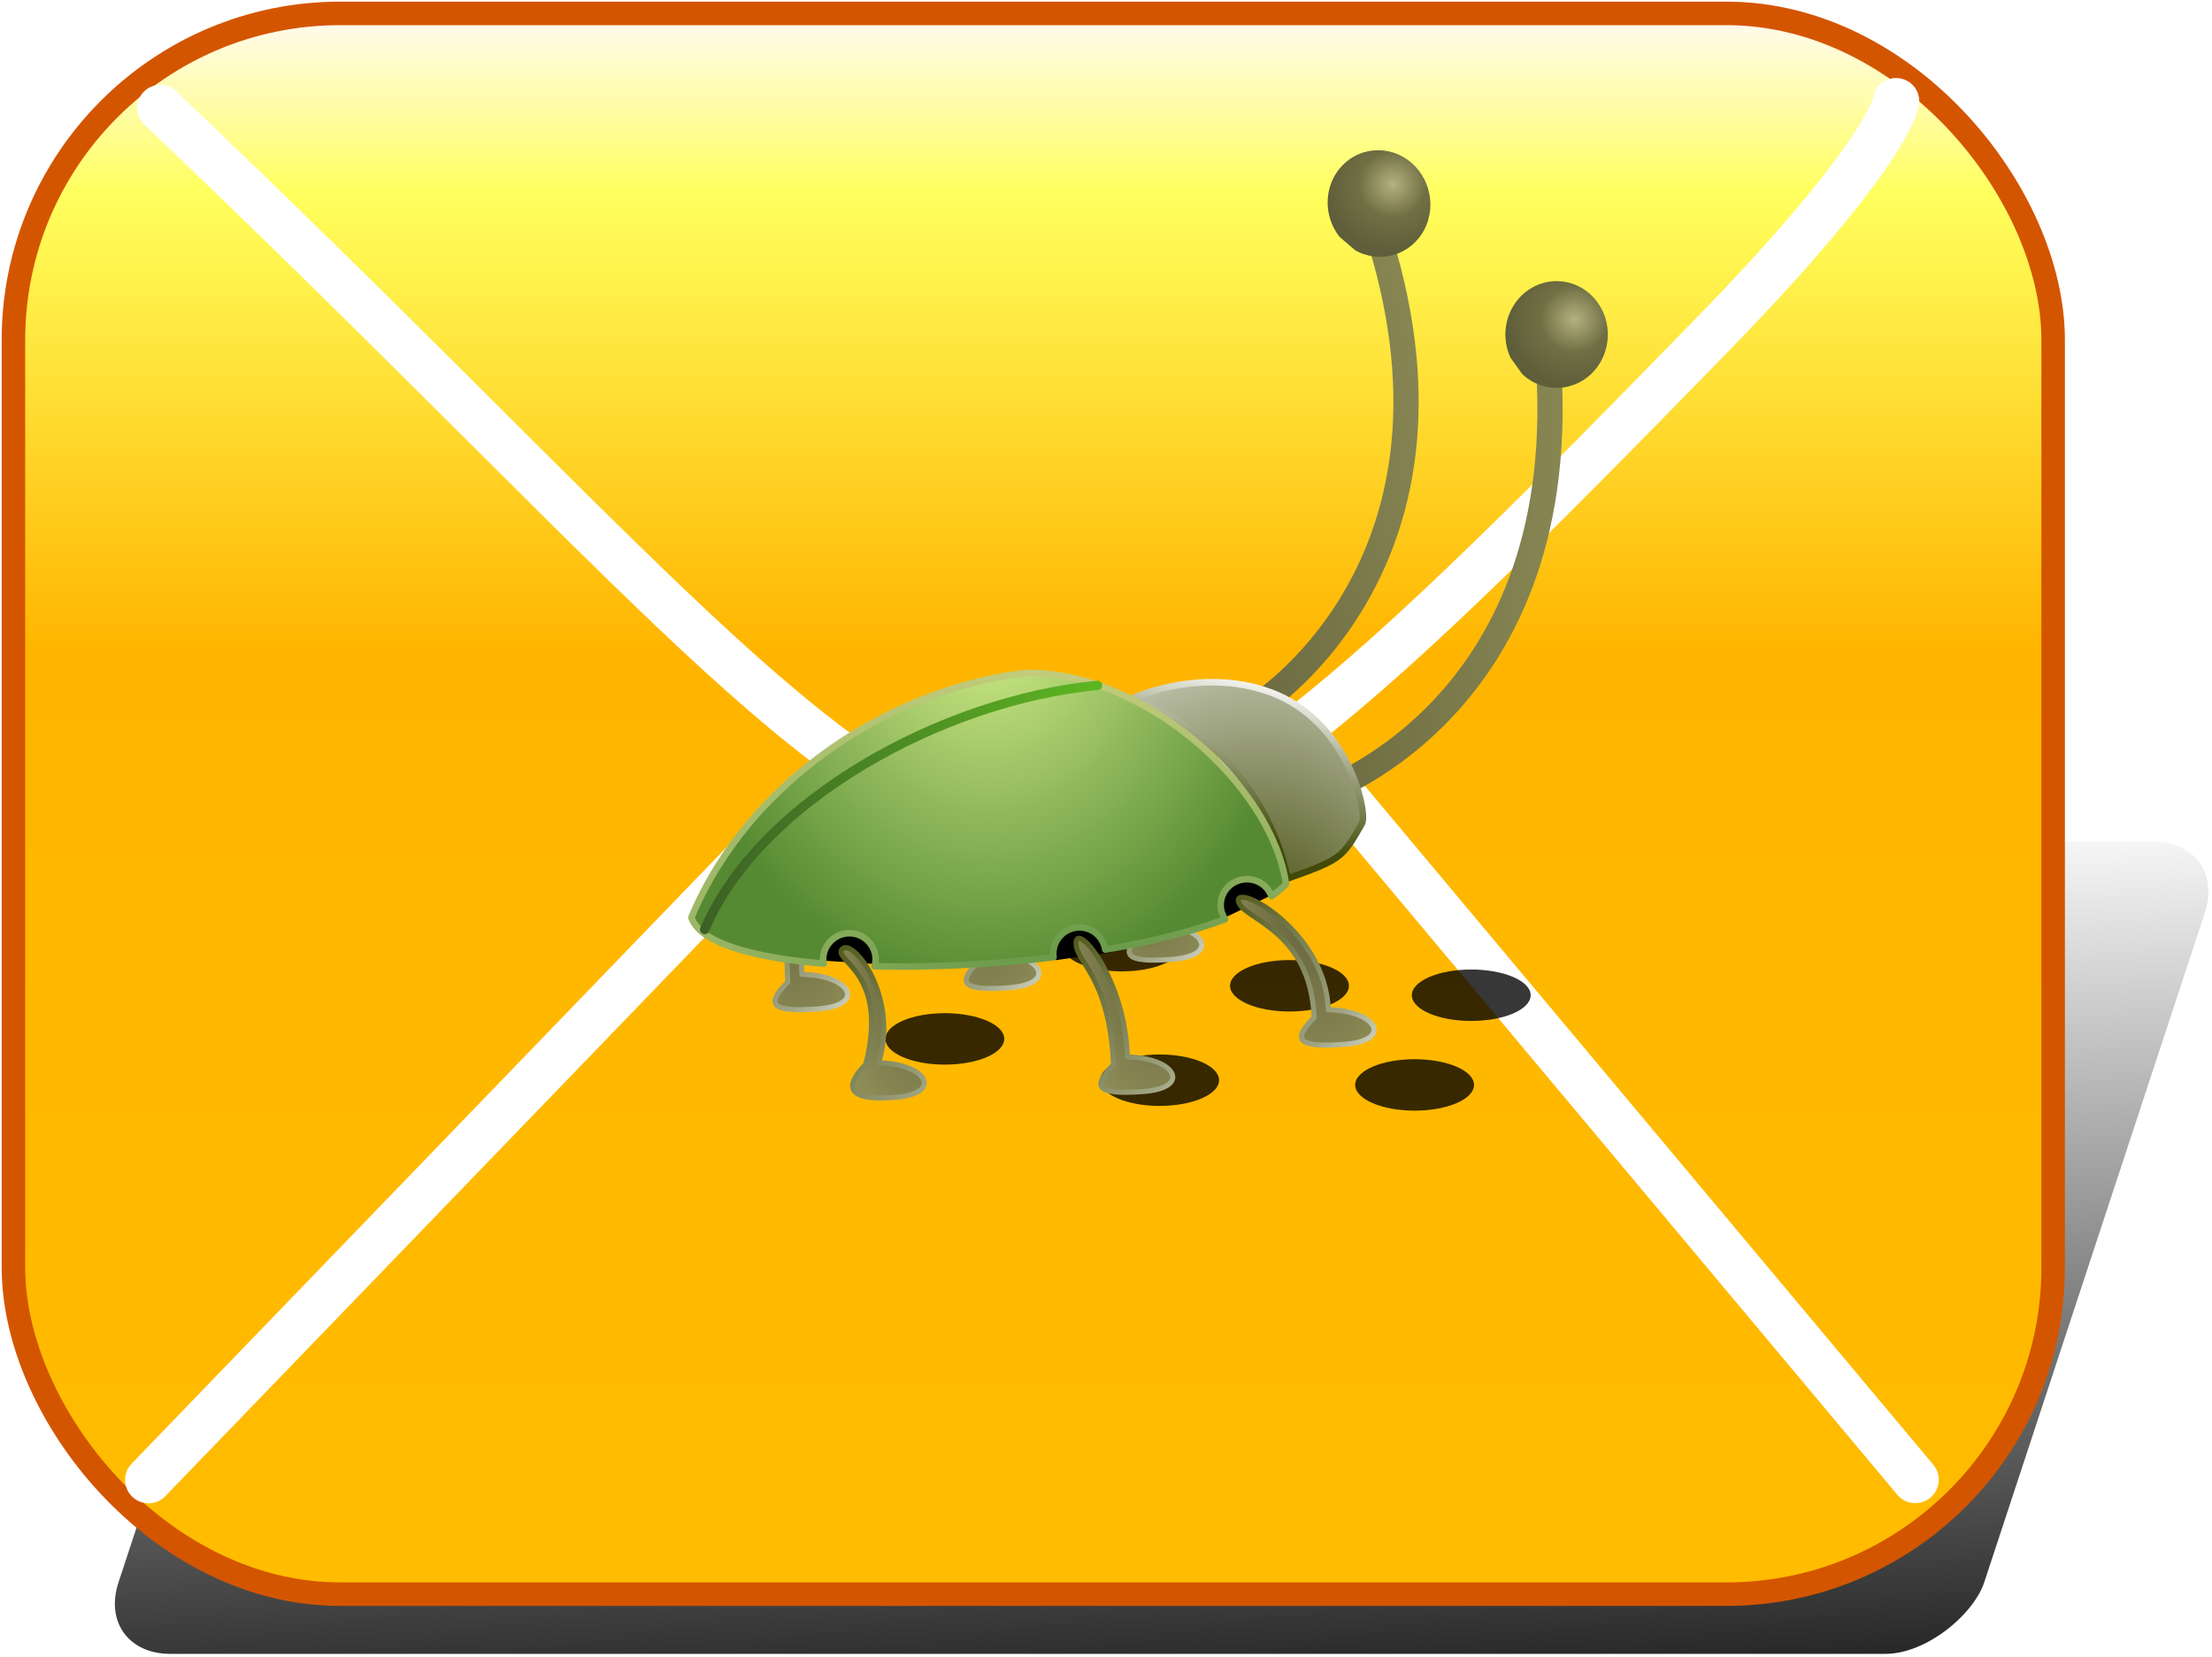
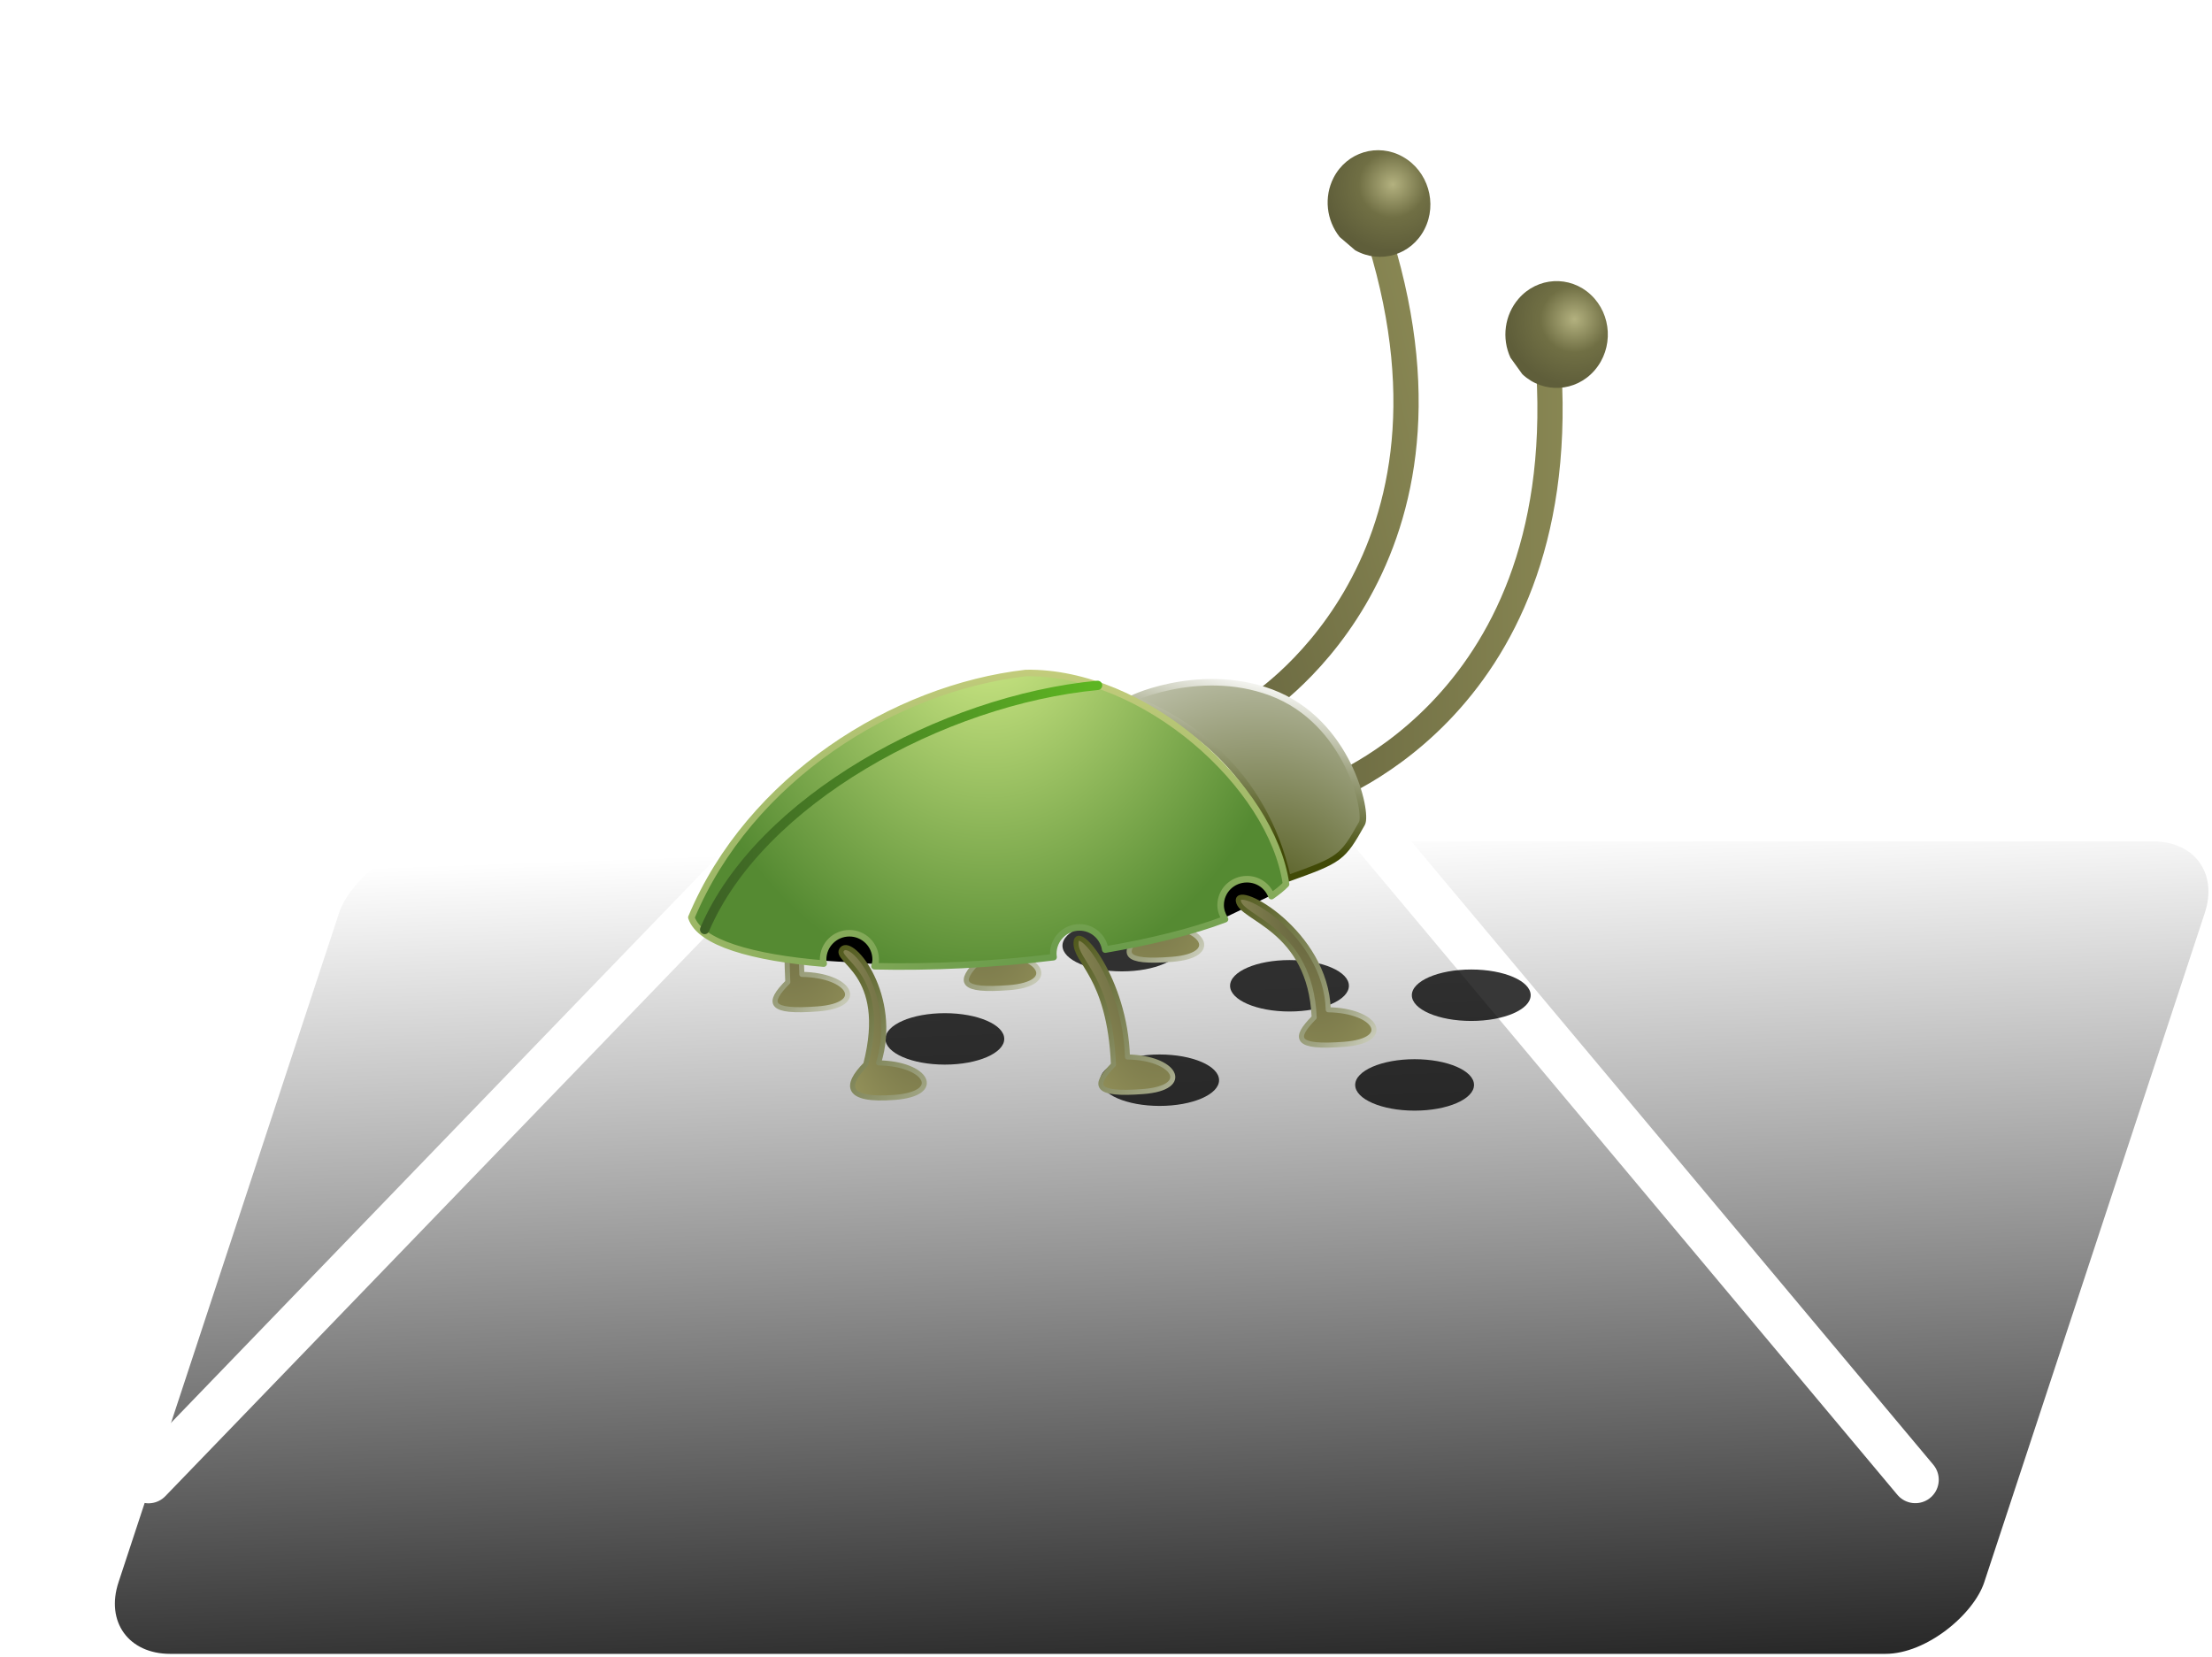
<svg xmlns="http://www.w3.org/2000/svg" xmlns:ns1="http://www.inkscape.org/namespaces/inkscape" xmlns:ns2="http://sodipodi.sourceforge.net/DTD/sodipodi-0.dtd" xmlns:xlink="http://www.w3.org/1999/xlink" width="211.934" height="158.813" id="svg7585" version="1.1" ns1:version="0.48.3.1 r9886" ns2:docname="bug4.svg">
  <defs id="defs7587">
    <ns1:path-effect scale_y_rel="false" bendpath="M 0,0 1,0" is_visible="true" effect="bend_path" id="path-effect5034" prop_scale="1" vertical="true" />
    <linearGradient id="linearGradient3179">
      <stop style="stop-color:#ffbc00;stop-opacity:1;" offset="0" id="stop3181" />
      <stop id="stop3189" offset="0.6" style="stop-color:#ffb500;stop-opacity:1;" />
      <stop style="stop-color:#ffff5d;stop-opacity:1;" offset="0.891" id="stop3191" />
      <stop style="stop-color:#fffbea;stop-opacity:1;" offset="1" id="stop3183" />
    </linearGradient>
    <linearGradient ns1:collect="always" xlink:href="#linearGradient5038-1" id="linearGradient6500-3" gradientUnits="userSpaceOnUse" gradientTransform="matrix(1.091,0,-1.9790607e-7,1.847,-1642.99,444.087)" x1="61.398" y1="558.518" x2="65.971" y2="352.701" />
    <linearGradient ns1:collect="always" id="linearGradient5038-1">
      <stop style="stop-color:#000000;stop-opacity:1;" offset="0" id="stop5040-5" />
      <stop style="stop-color:#ffffff;stop-opacity:1" offset="1" id="stop5042-6" />
    </linearGradient>
    <ns1:path-effect scale_y_rel="false" bendpath="M 0,0 1,0" is_visible="true" effect="bend_path" id="path-effect5034-1" prop_scale="1" vertical="true" />
    <linearGradient ns1:collect="always" xlink:href="#linearGradient3179-7" id="linearGradient6502-7" gradientUnits="userSpaceOnUse" gradientTransform="matrix(1.22,0,0,1.621,706.105,606.012)" x1="343.143" y1="435.174" x2="343.143" y2="89.031" />
    <linearGradient id="linearGradient3179-7">
      <stop style="stop-color:#ffbc00;stop-opacity:1;" offset="0" id="stop3181-9" />
      <stop id="stop3189-2" offset="0.6" style="stop-color:#ffb500;stop-opacity:1;" />
      <stop style="stop-color:#ffff5d;stop-opacity:1;" offset="0.891" id="stop3191-0" />
      <stop style="stop-color:#fffbea;stop-opacity:1;" offset="1" id="stop3183-4" />
    </linearGradient>
    <filter ns1:collect="always" id="filter5762-0-6" x="-0.456" width="1.911" y="-0.911" height="2.822" color-interpolation-filters="sRGB">
      <feGaussianBlur ns1:collect="always" stdDeviation="3.355" id="feGaussianBlur5764-9-5" />
    </filter>
    <linearGradient ns1:collect="always" xlink:href="#linearGradient5483-1-5" id="linearGradient5523-3-4" gradientUnits="userSpaceOnUse" x1="561.029" y1="857.898" x2="498.493" y2="857.898" />
    <linearGradient id="linearGradient5483-1-5">
      <stop id="stop5485-2-7" offset="0" style="stop-color:#5f5e3a;stop-opacity:1;" />
      <stop id="stop5487-3-8" offset="1" style="stop-color:#a19f62;stop-opacity:1;" />
    </linearGradient>
    <radialGradient ns1:collect="always" xlink:href="#linearGradient5499-4-7" id="radialGradient5525-6-1" gradientUnits="userSpaceOnUse" gradientTransform="matrix(1.334,5.1297233e-6,-4.797449e-6,1.342,-174.751,-284.607)" cx="523.093" cy="831.689" fx="523.093" fy="831.689" r="3.304" />
    <linearGradient id="linearGradient5499-4-7">
      <stop style="stop-color:#b3b17f;stop-opacity:1;" offset="0" id="stop5501-8-6" />
      <stop id="stop5507-7-7" offset="0.5" style="stop-color:#706f44;stop-opacity:1;" />
      <stop style="stop-color:#5f5e3a;stop-opacity:1;" offset="1" id="stop5503-8-0" />
    </linearGradient>
    <linearGradient ns1:collect="always" xlink:href="#linearGradient5483-1-5" id="linearGradient5519-9-3" gradientUnits="userSpaceOnUse" x1="561.029" y1="857.898" x2="498.493" y2="857.898" />
    <linearGradient id="linearGradient7819">
      <stop id="stop7821" offset="0" style="stop-color:#5f5e3a;stop-opacity:1;" />
      <stop id="stop7823" offset="1" style="stop-color:#a19f62;stop-opacity:1;" />
    </linearGradient>
    <radialGradient ns1:collect="always" xlink:href="#linearGradient5499-4-7" id="radialGradient5521-3-7" gradientUnits="userSpaceOnUse" gradientTransform="matrix(1.334,5.1297233e-6,-4.797449e-6,1.342,-174.751,-284.607)" cx="523.093" cy="831.689" fx="523.093" fy="831.689" r="3.304" />
    <linearGradient id="linearGradient7826">
      <stop style="stop-color:#b3b17f;stop-opacity:1;" offset="0" id="stop7828" />
      <stop id="stop7830" offset="0.5" style="stop-color:#706f44;stop-opacity:1;" />
      <stop style="stop-color:#5f5e3a;stop-opacity:1;" offset="1" id="stop7832" />
    </linearGradient>
    <radialGradient ns1:collect="always" xlink:href="#linearGradient5412-2-3" id="radialGradient5467-1-4" gradientUnits="userSpaceOnUse" gradientTransform="matrix(1.875,0.224,-0.489,4.091,-18.43,-2871.759)" cx="580.37" cy="885.725" fx="580.37" fy="885.725" r="7.136" />
    <linearGradient id="linearGradient5412-2-3">
      <stop style="stop-color:#5f5e3a;stop-opacity:1;" offset="0" id="stop5414-5-9" />
      <stop style="stop-color:#a19f62;stop-opacity:1;" offset="1" id="stop5416-4-2" />
    </linearGradient>
    <linearGradient ns1:collect="always" xlink:href="#linearGradient5388-6-5" id="linearGradient5469-5-7" gradientUnits="userSpaceOnUse" gradientTransform="matrix(1.084,0,0,1.084,7.63,-77.276)" x1="592.717" y1="886.473" x2="570.706" y2="904.39" />
    <linearGradient id="linearGradient5388-6-5">
      <stop style="stop-color:#414a07;stop-opacity:1;" offset="0" id="stop5390-2-5" />
      <stop id="stop5392-4-8" offset="0.664" style="stop-color:#a0a483;stop-opacity:1;" />
      <stop style="stop-color:#ffffff;stop-opacity:1;" offset="1" id="stop5394-2-7" />
    </linearGradient>
    <radialGradient ns1:collect="always" xlink:href="#linearGradient5412-2-3" id="radialGradient5455-8-1" gradientUnits="userSpaceOnUse" gradientTransform="matrix(1.875,0.224,-0.489,4.091,-56.311,-2877.063)" cx="580.37" cy="885.725" fx="580.37" fy="885.725" r="7.136" />
    <linearGradient id="linearGradient7844">
      <stop style="stop-color:#5f5e3a;stop-opacity:1;" offset="0" id="stop7846" />
      <stop style="stop-color:#a19f62;stop-opacity:1;" offset="1" id="stop7848" />
    </linearGradient>
    <linearGradient ns1:collect="always" xlink:href="#linearGradient5388-6-5" id="linearGradient5457-2-7" gradientUnits="userSpaceOnUse" gradientTransform="matrix(1.084,0,0,1.084,-30.25,-82.579)" x1="592.717" y1="886.473" x2="570.706" y2="904.39" />
    <linearGradient id="linearGradient7851">
      <stop style="stop-color:#414a07;stop-opacity:1;" offset="0" id="stop7853" />
      <stop id="stop7855" offset="0.664" style="stop-color:#a0a483;stop-opacity:1;" />
      <stop style="stop-color:#ffffff;stop-opacity:1;" offset="1" id="stop7857" />
    </linearGradient>
    <radialGradient ns1:collect="always" xlink:href="#linearGradient5412-2-3" id="radialGradient5461-1-4" gradientUnits="userSpaceOnUse" gradientTransform="matrix(1.875,0.224,-0.489,4.091,-38.886,-2874.032)" cx="580.37" cy="885.725" fx="580.37" fy="885.725" r="7.136" />
    <linearGradient id="linearGradient7860">
      <stop style="stop-color:#5f5e3a;stop-opacity:1;" offset="0" id="stop7862" />
      <stop style="stop-color:#a19f62;stop-opacity:1;" offset="1" id="stop7864" />
    </linearGradient>
    <linearGradient ns1:collect="always" xlink:href="#linearGradient5388-6-5" id="linearGradient5463-7-0" gradientUnits="userSpaceOnUse" gradientTransform="matrix(1.084,0,0,1.084,-12.825,-79.549)" x1="592.717" y1="886.473" x2="570.706" y2="904.39" />
    <linearGradient id="linearGradient7867">
      <stop style="stop-color:#414a07;stop-opacity:1;" offset="0" id="stop7869" />
      <stop id="stop7871" offset="0.664" style="stop-color:#a0a483;stop-opacity:1;" />
      <stop style="stop-color:#ffffff;stop-opacity:1;" offset="1" id="stop7873" />
    </linearGradient>
    <radialGradient ns1:collect="always" xlink:href="#linearGradient3017-4-0" id="radialGradient3023-6-3" cx="591.851" cy="860.851" fx="591.851" fy="860.851" r="11.572" gradientTransform="matrix(1.71591e-5,4.011,-3.575,2.9303055e-5,3662.832,-1483.398)" gradientUnits="userSpaceOnUse" />
    <linearGradient id="linearGradient3017-4-0">
      <stop style="stop-color:#414a07;stop-opacity:1;" offset="0" id="stop3019-9-4" />
      <stop style="stop-color:#ffffff;stop-opacity:1;" offset="1" id="stop3021-9-9" />
    </linearGradient>
    <linearGradient ns1:collect="always" xlink:href="#linearGradient5265-2-2" id="linearGradient5263-4-9" x1="589.765" y1="878.591" x2="585.724" y2="862.392" gradientUnits="userSpaceOnUse" />
    <linearGradient id="linearGradient5265-2-2">
      <stop id="stop5267-9-4" offset="0" style="stop-color:#414a07;stop-opacity:1;" />
      <stop style="stop-color:#a0a483;stop-opacity:1;" offset="0.546" id="stop5271-9-5" />
      <stop id="stop5269-3-8" offset="1" style="stop-color:#ffffff;stop-opacity:1;" />
    </linearGradient>
    <radialGradient ns1:collect="always" xlink:href="#linearGradient5304-4-6" id="radialGradient5363-1-3" gradientUnits="userSpaceOnUse" gradientTransform="matrix(1,1.2401129e-7,-1.5016112e-7,1.211,-41.921,-170.117)" cx="656.139" cy="846.41" fx="656.139" fy="846.41" r="34.027" />
    <linearGradient id="linearGradient5304-4-6">
      <stop style="stop-color:#d8f18d;stop-opacity:1;" offset="0" id="stop5306-1-1" />
      <stop style="stop-color:#558a32;stop-opacity:1;" offset="1" id="stop5310-7-2" />
    </linearGradient>
    <radialGradient ns1:collect="always" xlink:href="#linearGradient5321-8-8" id="radialGradient5365-2-2" gradientUnits="userSpaceOnUse" gradientTransform="matrix(3.18,-0.781,0.391,1.593,-1755.516,-57.392)" cx="626.147" cy="911.207" fx="626.147" fy="911.207" r="34.027" />
    <linearGradient id="linearGradient5321-8-8">
      <stop id="stop5323-7-2" offset="0" style="stop-color:#438635;stop-opacity:1;" />
      <stop id="stop5325-4-7" offset="1" style="stop-color:#f4e797;stop-opacity:1;" />
    </linearGradient>
    <linearGradient ns1:collect="always" xlink:href="#linearGradient5347-8-9" id="linearGradient5353-4-5" x1="603.319" y1="876.406" x2="645.104" y2="876.406" gradientUnits="userSpaceOnUse" />
    <linearGradient id="linearGradient5347-8-9">
      <stop style="stop-color:#5db522;stop-opacity:1;" offset="0" id="stop5349-6-1" />
      <stop style="stop-color:#3c6025;stop-opacity:1;" offset="1" id="stop5351-1-6" />
    </linearGradient>
    <radialGradient ns1:collect="always" xlink:href="#linearGradient5412-2-3" id="radialGradient5418-4-3" cx="580.37" cy="885.725" fx="580.37" fy="885.725" r="7.136" gradientTransform="matrix(1.875,0.224,-0.489,4.091,-74.746,-2867.971)" gradientUnits="userSpaceOnUse" />
    <linearGradient id="linearGradient7897">
      <stop style="stop-color:#5f5e3a;stop-opacity:1;" offset="0" id="stop7899" />
      <stop style="stop-color:#a19f62;stop-opacity:1;" offset="1" id="stop7901" />
    </linearGradient>
    <linearGradient ns1:collect="always" xlink:href="#linearGradient5388-6-5" id="linearGradient5386-4-0" x1="592.717" y1="886.473" x2="570.706" y2="904.39" gradientUnits="userSpaceOnUse" gradientTransform="matrix(1.084,0,0,1.084,-48.686,-73.488)" />
    <linearGradient id="linearGradient7904">
      <stop style="stop-color:#414a07;stop-opacity:1;" offset="0" id="stop7906" />
      <stop id="stop7908" offset="0.664" style="stop-color:#a0a483;stop-opacity:1;" />
      <stop style="stop-color:#ffffff;stop-opacity:1;" offset="1" id="stop7910" />
    </linearGradient>
    <radialGradient ns1:collect="always" xlink:href="#linearGradient5412-2-3" id="radialGradient5422-8-2" gradientUnits="userSpaceOnUse" gradientTransform="matrix(1.859,0.224,-0.485,4.091,-51.664,-2863.715)" cx="580.37" cy="885.725" fx="580.37" fy="885.725" r="7.136" />
    <linearGradient id="linearGradient7913">
      <stop style="stop-color:#5f5e3a;stop-opacity:1;" offset="0" id="stop7915" />
      <stop style="stop-color:#a19f62;stop-opacity:1;" offset="1" id="stop7917" />
    </linearGradient>
    <linearGradient ns1:collect="always" xlink:href="#linearGradient5388-6-5" id="linearGradient5424-9-8" gradientUnits="userSpaceOnUse" gradientTransform="matrix(1.074,0,0,1.084,-25.826,-68.829)" x1="592.717" y1="886.473" x2="570.706" y2="904.39" />
    <linearGradient id="linearGradient7920">
      <stop style="stop-color:#414a07;stop-opacity:1;" offset="0" id="stop7922" />
      <stop id="stop7924" offset="0.664" style="stop-color:#a0a483;stop-opacity:1;" />
      <stop style="stop-color:#ffffff;stop-opacity:1;" offset="1" id="stop7926" />
    </linearGradient>
    <radialGradient ns1:collect="always" xlink:href="#linearGradient5412-2-3" id="radialGradient5451-0-0" gradientUnits="userSpaceOnUse" gradientTransform="matrix(1.875,0.224,-0.489,4.091,-32.572,-2862.415)" cx="580.37" cy="885.725" fx="580.37" fy="885.725" r="7.136" />
    <linearGradient id="linearGradient7929">
      <stop style="stop-color:#5f5e3a;stop-opacity:1;" offset="0" id="stop7931" />
      <stop style="stop-color:#a19f62;stop-opacity:1;" offset="1" id="stop7933" />
    </linearGradient>
    <linearGradient ns1:collect="always" xlink:href="#linearGradient5388-6-5" id="linearGradient5453-2-1" gradientUnits="userSpaceOnUse" gradientTransform="matrix(1.084,0,0,1.084,-6.512,-67.932)" x1="592.717" y1="886.473" x2="570.706" y2="904.39" />
    <linearGradient id="linearGradient7936">
      <stop style="stop-color:#414a07;stop-opacity:1;" offset="0" id="stop7938" />
      <stop id="stop7940" offset="0.664" style="stop-color:#a0a483;stop-opacity:1;" />
      <stop style="stop-color:#ffffff;stop-opacity:1;" offset="1" id="stop7942" />
    </linearGradient>
  </defs>
  <ns2:namedview id="base" pagecolor="#ffffff" bordercolor="#666666" borderopacity="1.0" ns1:pageopacity="0.0" ns1:pageshadow="2" ns1:zoom="0.35" ns1:cx="158.10986" ns1:cy="79.406323" ns1:document-units="px" ns1:current-layer="capa1" showgrid="false" ns1:window-width="574" ns1:window-height="464" ns1:window-x="4" ns1:window-y="111" ns1:window-maximized="0" fit-margin-top="0" fit-margin-left="0" fit-margin-right="0" fit-margin-bottom="0" />
  <g ns1:label="Capa 1" ns1:groupmode="layer" id="capa1" transform="translate(-216.89,-464.384)">
    <g transform="translate(-45.202,-506.033)" id="g7686">
      <g transform="matrix(0.267,0,0,0.267,60.796,772.396)" id="g6493">
        <rect style="fill:url(#linearGradient6500-3);fill-opacity:1;fill-rule:nonzero;stroke:#ffffff;stroke-width:2.989;stroke-miterlimit:4;stroke-opacity:1;stroke-dasharray:none;stroke-dashoffset:10;display:inline" id="rect3464" width="672.49" height="309.922" x="-1898.893" y="1097.054" transform="matrix(-1,0,-0.313,0.95,0,0)" rx="28.511" ns1:path-effect="#path-effect5034-1" />
-         <rect style="fill:url(#linearGradient6502-7);fill-opacity:1;fill-rule:nonzero;stroke:#d45500;stroke-width:8.437;stroke-miterlimit:4;stroke-dasharray:none;stroke-dashoffset:10;display:inline" id="rect2385" width="731.943" height="567.321" x="758.736" y="746.461" ry="117.251" />
        <path ns1:connector-curvature="0" style="fill:none;stroke:#ffffff;stroke-width:16.81;stroke-linecap:round;stroke-linejoin:miter;stroke-miterlimit:4;stroke-opacity:1;stroke-dasharray:none;display:inline" d="M 807.204,1272.771 C 1052.231,1018.866 1052.231,1018.866 1052.231,1018.866" id="path5082" />
        <path ns1:connector-curvature="0" style="fill:none;stroke:#ffffff;stroke-width:16.815;stroke-linecap:round;stroke-linejoin:miter;stroke-miterlimit:4;stroke-opacity:1;stroke-dasharray:none;display:inline" d="M 1441.219,1272.722 C 1220.7,1009.342 1220.7,1009.342 1220.7,1009.342" id="path5084" />
        <path ns1:connector-curvature="0" ns2:nodetypes="csc" id="use3195" d="m 811.428,780.391 c 320.297,304.231 285.306,360.232 556.795,81.534 64.237,-65.942 66.108,-83.968 66.108,-83.968" style="fill:none;stroke:#ffffff;stroke-width:16.593;stroke-linecap:round;stroke-linejoin:miter;stroke-miterlimit:4;stroke-opacity:1;stroke-dasharray:none;display:inline" />
      </g>
      <g transform="matrix(0.251,0,0,0.251,283.628,836.598)" id="g4741-9-1">
        <path ns2:type="arc" style="opacity:0.883;fill:#000000;fill-opacity:1;fill-rule:nonzero;stroke:none;filter:url(#filter5762-0-6)" id="path5768-2-7" ns2:cx="573.2616" ns2:cy="903.74347" ns2:rx="8.8388348" ns2:ry="4.4194174" d="m 582.1,903.743 c 0,2.441 -3.957,4.419 -8.839,4.419 -4.882,0 -8.839,-1.979 -8.839,-4.419 0,-2.441 3.957,-4.419 8.839,-4.419 4.882,0 8.839,1.979 8.839,4.419 z" transform="matrix(2.566,0,0,2.222,-1128.548,-1113.948)" />
        <path transform="matrix(2.566,0,0,2.222,-1064.57,-1098.629)" d="m 582.1,903.743 c 0,2.441 -3.957,4.419 -8.839,4.419 -4.882,0 -8.839,-1.979 -8.839,-4.419 0,-2.441 3.957,-4.419 8.839,-4.419 4.882,0 8.839,1.979 8.839,4.419 z" ns2:ry="4.4194174" ns2:rx="8.8388348" ns2:cy="903.74347" ns2:cx="573.2616" id="path5770-3-6" style="opacity:0.883;fill:#000000;fill-opacity:1;fill-rule:nonzero;stroke:none;filter:url(#filter5762-0-6)" ns2:type="arc" />
        <path ns2:type="arc" style="opacity:0.883;fill:#000000;fill-opacity:1;fill-rule:nonzero;stroke:none;filter:url(#filter5762-0-6)" id="path5772-8-3" ns2:cx="573.2616" ns2:cy="903.74347" ns2:rx="8.8388348" ns2:ry="4.4194174" d="m 582.1,903.743 c 0,2.441 -3.957,4.419 -8.839,4.419 -4.882,0 -8.839,-1.979 -8.839,-4.419 0,-2.441 3.957,-4.419 8.839,-4.419 4.882,0 8.839,1.979 8.839,4.419 z" transform="matrix(2.566,0,0,2.222,-995.185,-1095.025)" />
        <path transform="matrix(2.566,0,0,2.222,-1114.131,-1062.585)" d="m 582.1,903.743 c 0,2.441 -3.957,4.419 -8.839,4.419 -4.882,0 -8.839,-1.979 -8.839,-4.419 0,-2.441 3.957,-4.419 8.839,-4.419 4.882,0 8.839,1.979 8.839,4.419 z" ns2:ry="4.4194174" ns2:rx="8.8388348" ns2:cy="903.74347" ns2:cx="573.2616" id="path5766-0-3" style="opacity:0.883;fill:#000000;fill-opacity:1;fill-rule:nonzero;stroke:none;filter:url(#filter5762-0-6)" ns2:type="arc" />
        <path ns2:type="arc" style="opacity:0.883;fill:#000000;fill-opacity:1;fill-rule:nonzero;stroke:none;filter:url(#filter5762-0-6)" id="path5640-0-6" ns2:cx="573.2616" ns2:cy="903.74347" ns2:rx="8.8388348" ns2:ry="4.4194174" d="m 582.1,903.743 c 0,2.441 -3.957,4.419 -8.839,4.419 -4.882,0 -8.839,-1.979 -8.839,-4.419 0,-2.441 3.957,-4.419 8.839,-4.419 4.882,0 8.839,1.979 8.839,4.419 z" transform="matrix(2.566,0,0,2.222,-1196.131,-1078.354)" />
        <path transform="matrix(2.566,0,0,2.222,-1016.812,-1060.783)" d="m 582.1,903.743 c 0,2.441 -3.957,4.419 -8.839,4.419 -4.882,0 -8.839,-1.979 -8.839,-4.419 0,-2.441 3.957,-4.419 8.839,-4.419 4.882,0 8.839,1.979 8.839,4.419 z" ns2:ry="4.4194174" ns2:rx="8.8388348" ns2:cy="903.74347" ns2:cx="573.2616" id="path5774-8-9" style="opacity:0.883;fill:#000000;fill-opacity:1;fill-rule:nonzero;stroke:none;filter:url(#filter5762-0-6)" ns2:type="arc" />
        <g id="g5579-9-4" transform="matrix(-3.568,0,0,3.568,2483.132,-2286.096)">
          <g transform="translate(30.357,-5.357)" id="g5509-4-7">
            <path style="fill:none;stroke:url(#linearGradient5523-3-4);stroke-width:2.7;stroke-linecap:round;stroke-linejoin:miter;stroke-miterlimit:4;stroke-opacity:1;stroke-dasharray:none" d="m 548.929,880.576 c 0,0 -27.143,-8.571 -25,-45.357" id="path5471-0-1" ns1:connector-curvature="0" />
            <path ns2:type="arc" style="fill:url(#radialGradient5525-6-1);fill-opacity:1;fill-rule:nonzero;stroke:none" id="path5489-8-1" ns2:cx="524.19641" ns2:cy="832.54077" ns2:rx="3.3035715" ns2:ry="3.5714285" d="m 526.406,835.196 c -1.357,1.319 -3.445,1.2 -4.665,-0.267 -1.22,-1.467 -1.11,-3.725 0.247,-5.044 1.357,-1.319 3.445,-1.2 4.665,0.267 0.897,1.078 1.102,2.636 0.518,3.942" ns2:start="0.83828701" ns2:end="6.733273" ns2:open="true" transform="matrix(1.659,0,0,1.6,-346.539,-500.77)" />
          </g>
          <g transform="matrix(0.972,0.237,-0.237,0.972,261.02,-120.072)" id="g5513-5-4">
            <path id="path5515-5-1" d="m 548.929,880.576 c 0,0 -27.143,-8.571 -25,-45.357" style="fill:none;stroke:url(#linearGradient5519-9-3);stroke-width:2.7;stroke-linecap:round;stroke-linejoin:miter;stroke-miterlimit:4;stroke-opacity:1;stroke-dasharray:none" ns1:connector-curvature="0" />
            <path transform="matrix(1.659,0,0,1.6,-346.539,-500.77)" ns2:open="true" ns2:end="6.733273" ns2:start="0.83828701" d="m 526.406,835.196 c -1.357,1.319 -3.445,1.2 -4.665,-0.267 -1.22,-1.467 -1.11,-3.725 0.247,-5.044 1.357,-1.319 3.445,-1.2 4.665,0.267 0.897,1.078 1.102,2.636 0.518,3.942" ns2:ry="3.5714285" ns2:rx="3.3035715" ns2:cy="832.54077" ns2:cx="524.19641" id="path5517-1-4" style="fill:url(#radialGradient5521-3-7);fill-opacity:1;fill-rule:nonzero;stroke:none" ns2:type="arc" />
          </g>
          <path style="fill:url(#radialGradient5467-1-4);fill-opacity:1;stroke:url(#linearGradient5469-5-7);stroke-width:0.542;stroke-linecap:round;stroke-linejoin:round;stroke-miterlimit:4;stroke-opacity:1;stroke-dasharray:none" d="m 635.114,890.331 c 0.245,-1.933 -0.658,-4.246 -0.908,4.072 -5.162,0.075 -7.017,3.286 -1.71,3.694 5.307,0.408 5.444,-0.626 3.215,-2.873 0.421,-9.588 -0.842,-2.959 -0.597,-4.893 z" id="path5465-0-0" ns2:nodetypes="cczcz" ns1:connector-curvature="0" />
          <path ns2:nodetypes="cczcz" id="path5426-6-2" d="m 597.233,886.732 c 0.245,-1.933 -0.658,-5.951 -0.908,2.367 -5.162,0.075 -7.017,3.286 -1.71,3.694 5.307,0.408 5.444,-0.626 3.215,-2.873 0.421,-9.588 -0.842,-1.255 -0.597,-3.188 z" style="fill:url(#radialGradient5455-8-1);fill-opacity:1;stroke:url(#linearGradient5457-2-7);stroke-width:0.542;stroke-linecap:round;stroke-linejoin:round;stroke-miterlimit:4;stroke-opacity:1;stroke-dasharray:none" ns1:connector-curvature="0" />
          <path ns2:nodetypes="cczcz" id="path5459-0-7" d="m 614.721,889.573 c 0.245,-1.933 -0.721,-5.761 -0.971,2.557 -5.162,0.075 -7.017,3.286 -1.71,3.694 5.307,0.408 5.444,-0.626 3.215,-2.873 0.421,-9.588 -0.779,-1.444 -0.534,-3.378 z" style="fill:url(#radialGradient5461-1-4);fill-opacity:1;stroke:url(#linearGradient5463-7-0);stroke-width:0.542;stroke-linecap:round;stroke-linejoin:round;stroke-miterlimit:4;stroke-opacity:1;stroke-dasharray:none" ns1:connector-curvature="0" />
          <path ns1:transform-center-y="0.37880721" ns1:transform-center-x="1.1995562" ns2:open="true" ns2:end="6.733273" ns2:start="3.2081608" transform="matrix(0.982,0.188,-0.188,0.982,187.988,-109.316)" d="m 576.046,903.163 c 0.111,-1.67 1.555,-2.933 3.225,-2.822 1.67,0.111 2.933,1.555 2.822,3.225 -0.026,0.388 -0.126,0.767 -0.295,1.117" ns2:ry="3.0304577" ns2:rx="3.0304577" ns2:cy="903.36469" ns2:cx="579.06995" id="path5368-4-5" style="fill:#000000;fill-opacity:1;fill-rule:nonzero;stroke:none" ns2:type="arc" />
          <path ns2:nodetypes="cccsc" id="path3004-7-2" d="m 598.868,864.96 c -5.491,1.928 -14.053,7.507 -16.635,19.186 -5.64,-2.028 -5.836,-2.142 -7.946,-5.893 -0.63,-1.12 1.417,-10.914 9.732,-14.018 7.894,-2.946 15.865,1.043 14.849,0.725 z" style="fill:url(#radialGradient3023-6-3);fill-opacity:1;fill-rule:nonzero;stroke:url(#linearGradient5263-4-9);stroke-width:0.7;stroke-linecap:round;stroke-linejoin:round;stroke-miterlimit:4;stroke-opacity:1;stroke-dasharray:none" ns1:connector-curvature="0" />
-           <path ns2:type="arc" style="fill:#000000;fill-opacity:1;fill-rule:nonzero;stroke:none" id="path5370-8-1" ns2:cx="579.06995" ns2:cy="903.36469" ns2:rx="3.0304577" ns2:ry="3.0304577" d="m 576.046,903.163 c 0.111,-1.67 1.555,-2.933 3.225,-2.822 1.67,0.111 2.933,1.555 2.822,3.225 -0.026,0.388 -0.126,0.767 -0.295,1.117" transform="matrix(0.993,-0.117,0.117,0.993,-76.511,62.602)" ns2:start="3.2081608" ns2:end="6.733273" ns2:open="true" ns1:transform-center-x="0.89180598" ns1:transform-center-y="0.30072185" />
          <path ns1:transform-center-y="0.34319024" ns1:transform-center-x="0.60456552" ns2:open="true" ns2:end="6.733273" ns2:start="3.2081608" transform="matrix(0.948,-0.317,0.317,0.948,-206.356,219.719)" d="m 576.046,903.163 c 0.111,-1.67 1.555,-2.933 3.225,-2.822 1.67,0.111 2.933,1.555 2.822,3.225 -0.026,0.388 -0.126,0.767 -0.295,1.117" ns2:ry="3.0304577" ns2:rx="3.0304577" ns2:cy="903.36469" ns2:cx="579.06995" id="path5372-8-2" style="fill:#000000;fill-opacity:1;fill-rule:nonzero;stroke:none" ns2:type="arc" />
          <path id="path5275-3-0" d="m 610.25,862.156 c -12.671,-0.205 -26.335,12.044 -27.844,22.594 0.422,0.443 0.969,0.868 1.562,1.281 0.396,-1.071 1.417,-1.812 2.625,-1.812 1.551,0 2.812,1.23 2.812,2.781 0,0.548 -0.198,1.068 -0.469,1.5 3.51,1.334 7.972,2.424 12.812,3.25 0.213,-1.34 1.35,-2.375 2.75,-2.375 1.551,0 2.812,1.262 2.812,2.812 0,0.129 -0.015,0.251 -0.031,0.375 6.397,0.787 13.122,1.113 19.156,0.969 -0.062,-0.232 -0.125,-0.467 -0.125,-0.719 0,-1.551 1.262,-2.812 2.812,-2.812 1.551,0 2.812,1.262 2.812,2.812 0,0.151 -0.04,0.293 -0.062,0.438 7.605,-0.634 13.251,-2.221 14.156,-4.938 -6.228,-14.879 -21.656,-24.539 -35.781,-26.156 z" style="fill:url(#radialGradient5363-1-3);fill-opacity:1;fill-rule:nonzero;stroke:url(#radialGradient5365-2-2);stroke-width:0.7;stroke-linecap:round;stroke-linejoin:round;stroke-miterlimit:4;stroke-opacity:1" ns1:connector-curvature="0" />
          <path ns2:nodetypes="cc" id="path5343-8-0" d="m 602.569,863.479 c 16.556,1.565 36.18,12.342 42.035,26.122" style="fill:none;stroke:url(#linearGradient5353-4-5);stroke-width:1px;stroke-linecap:round;stroke-linejoin:miter;stroke-opacity:1" ns1:connector-curvature="0" />
          <path ns2:nodetypes="cczcz" id="path5374-7-5" d="m 587.51,886.543 c 0.245,-1.933 -9.37,3.33 -9.62,11.648 -5.162,0.075 -7.017,3.286 -1.71,3.694 5.307,0.408 5.444,-0.626 3.215,-2.873 0.421,-9.588 7.871,-10.536 8.115,-12.469 z" style="fill:url(#radialGradient5418-4-3);fill-opacity:1;stroke:url(#linearGradient5386-4-0);stroke-width:0.542;stroke-linecap:round;stroke-linejoin:round;stroke-miterlimit:4;stroke-opacity:1;stroke-dasharray:none" ns1:connector-curvature="0" />
          <path style="fill:url(#radialGradient5422-8-2);fill-opacity:1;stroke:url(#linearGradient5424-9-8);stroke-width:0.54;stroke-linecap:round;stroke-linejoin:round;stroke-miterlimit:4;stroke-opacity:1;stroke-dasharray:none" d="m 604.873,890.961 c -0.136,-2.123 -5.25,3.962 -5.498,12.281 -5.118,0.075 -6.957,3.287 -1.696,3.695 5.261,0.408 5.397,-0.626 3.188,-2.874 0.418,-9.589 4.142,-10.979 4.005,-13.102 z" id="path5420-4-6" ns2:nodetypes="cczcz" ns1:connector-curvature="0" />
          <path style="fill:url(#radialGradient5451-0-0);fill-opacity:1;stroke:url(#linearGradient5453-2-1);stroke-width:0.542;stroke-linecap:round;stroke-linejoin:round;stroke-miterlimit:4;stroke-opacity:1;stroke-dasharray:none" d="m 629.889,891.69 c -1.11,-1.234 -6.095,5.092 -3.89,12.182 -5.162,0.075 -7.017,3.286 -1.71,3.694 5.307,0.408 5.31,-1.296 3.081,-3.543 -2.553,-9.927 3.629,-11.1 2.519,-12.334 z" id="path5449-3-3" ns2:nodetypes="cczcz" ns1:connector-curvature="0" />
        </g>
      </g>
    </g>
  </g>
</svg>